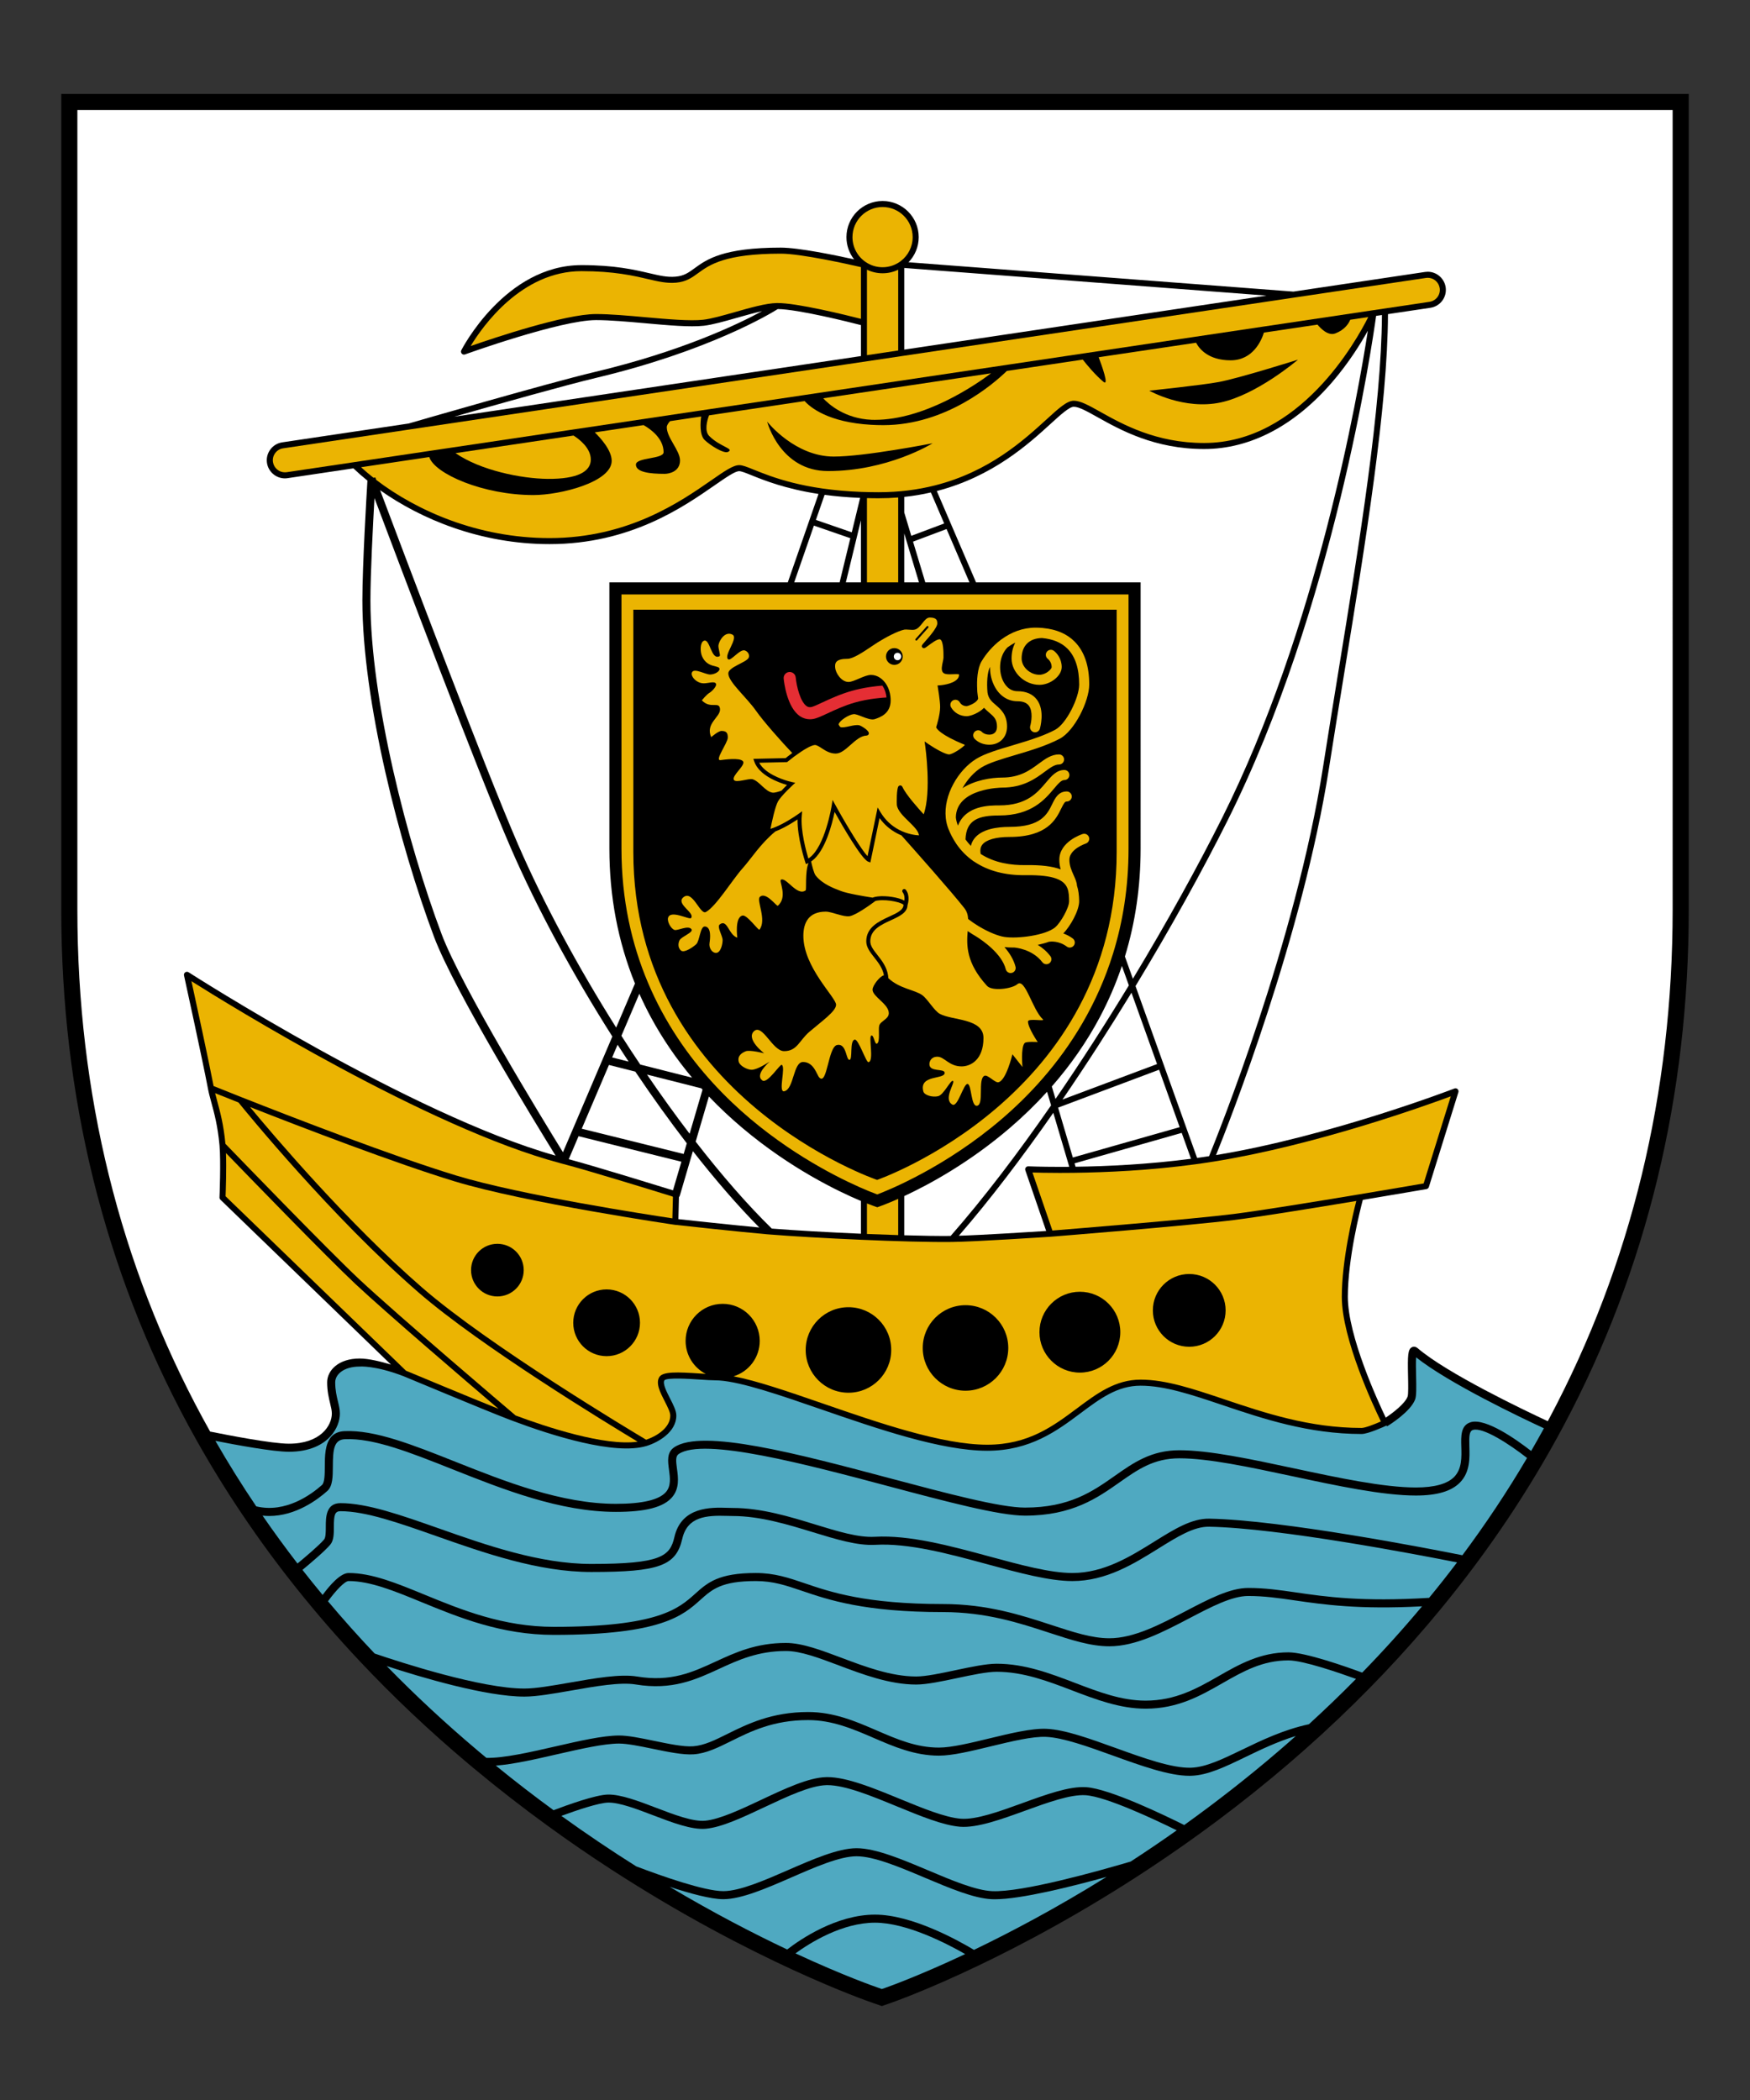
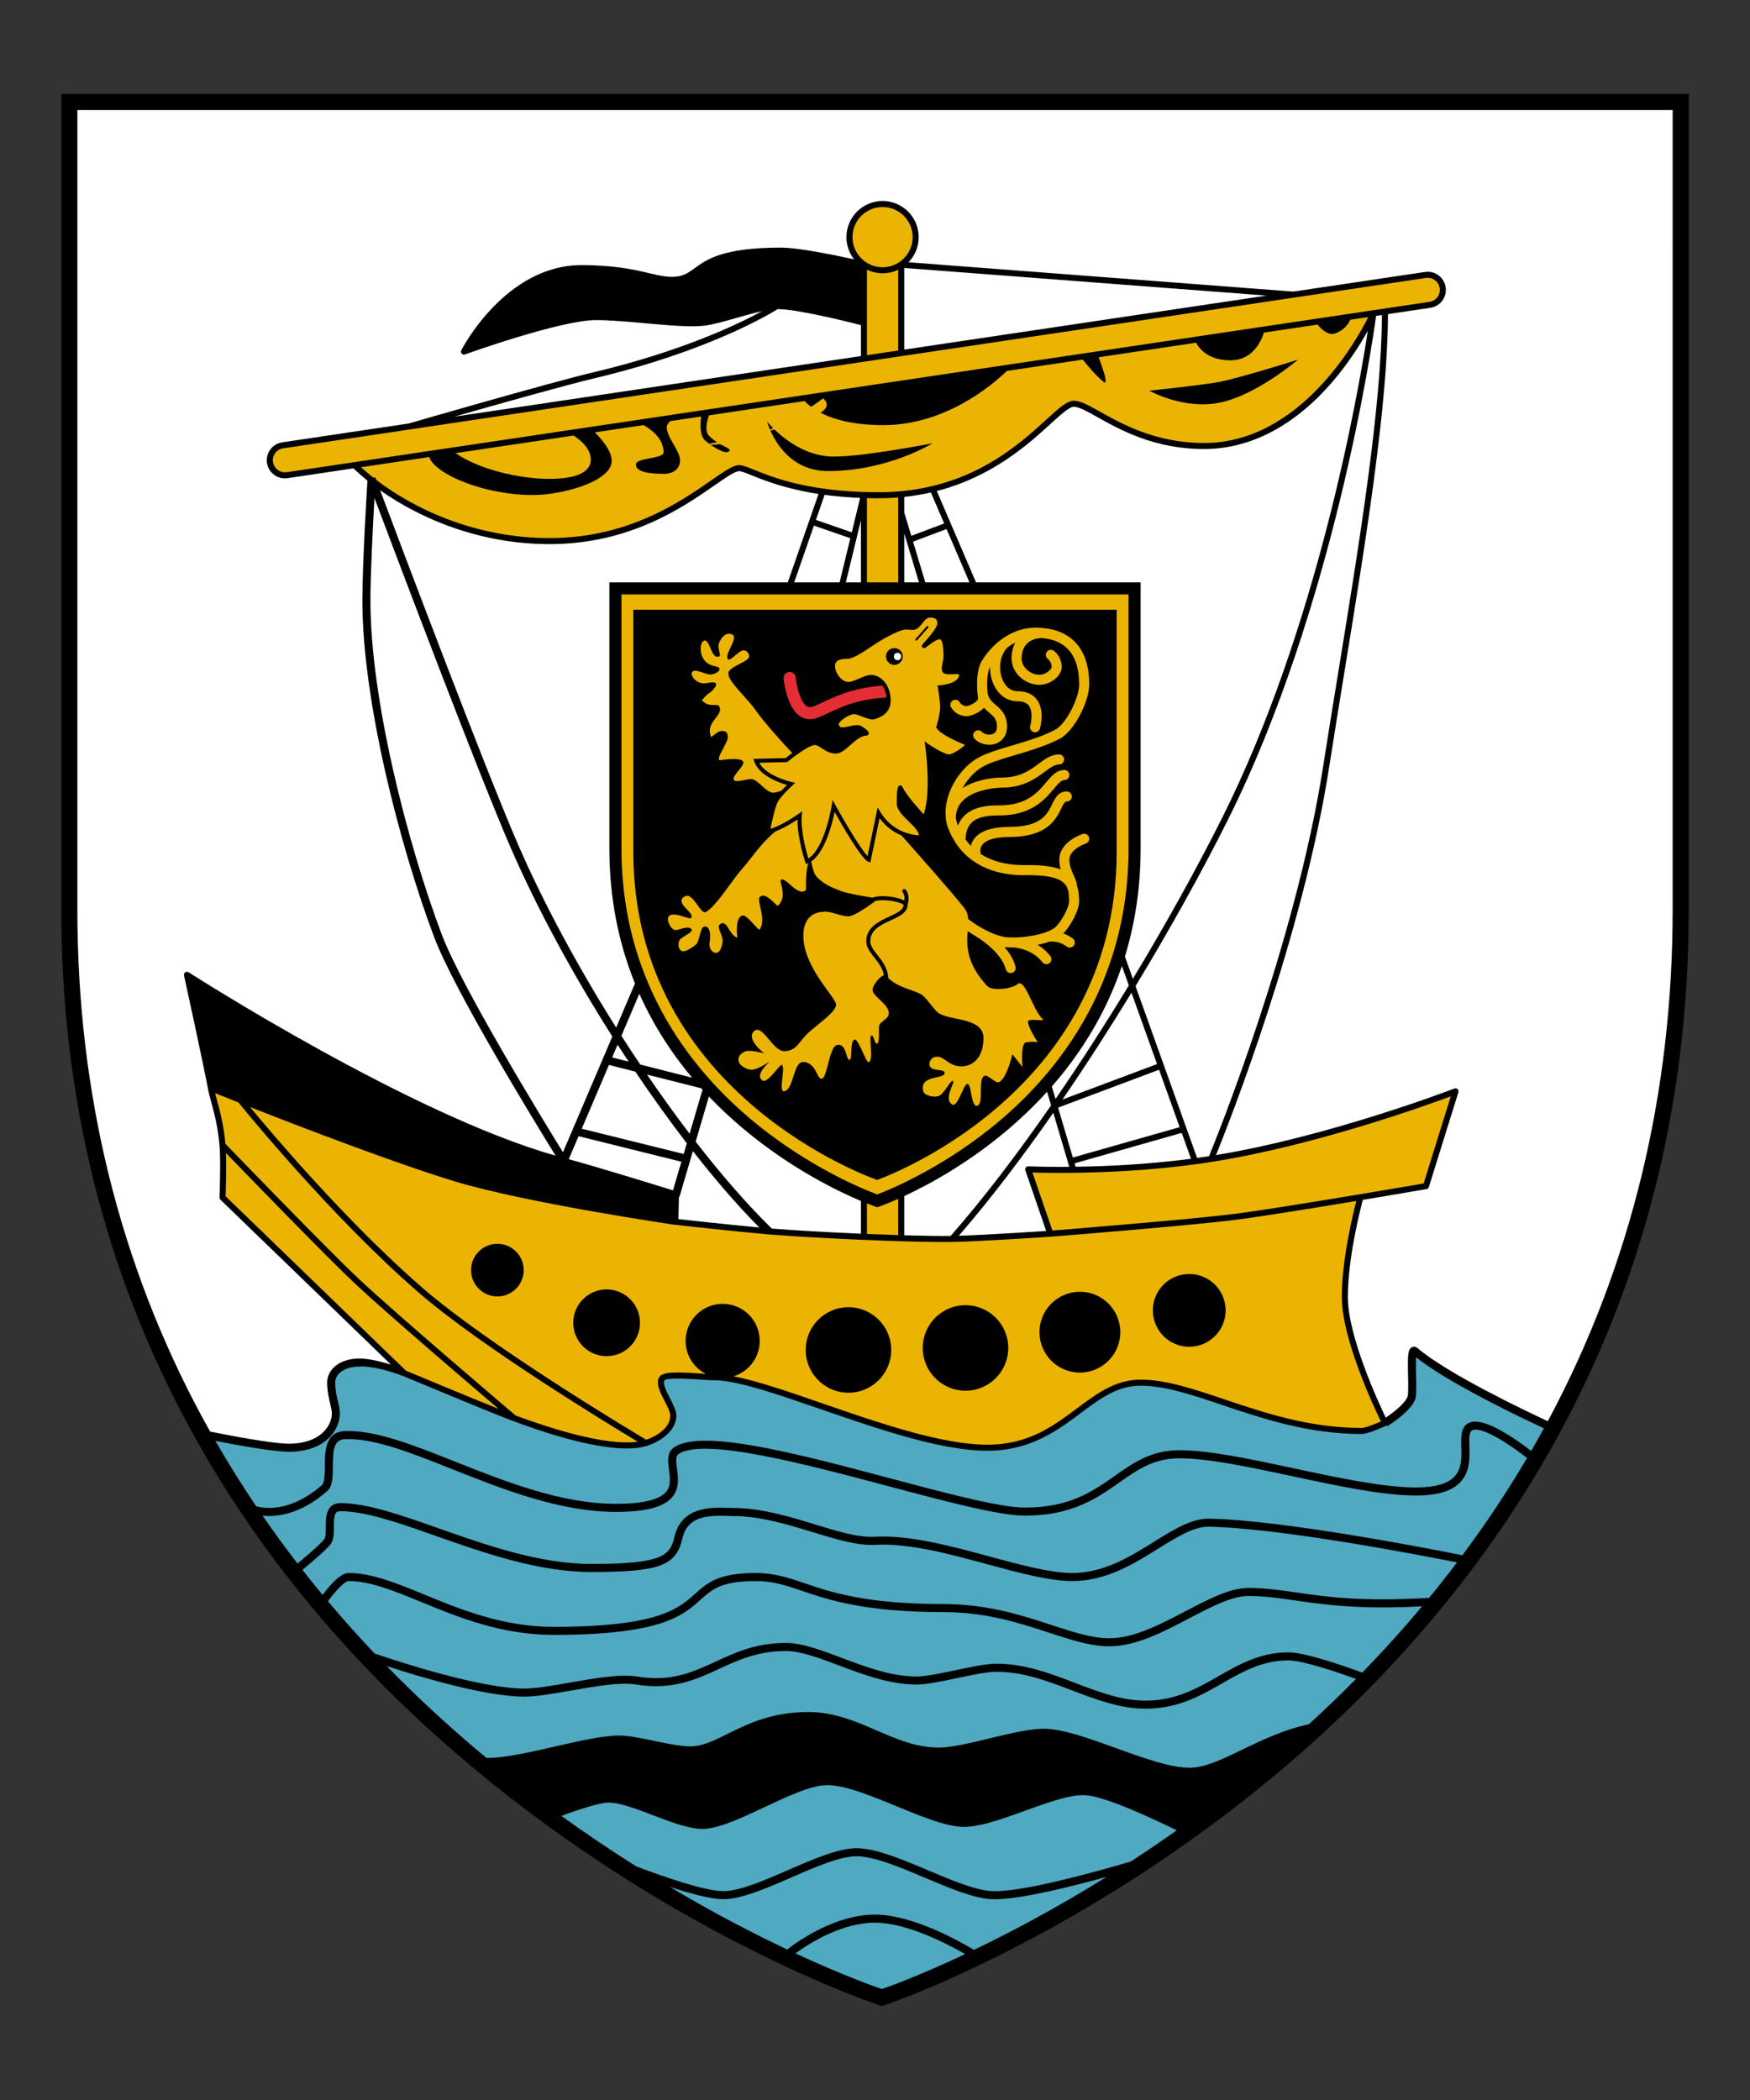
<svg xmlns="http://www.w3.org/2000/svg" version="1.1" x="0px" y="0px" width="400px" height="480px" viewBox="-14.004 -21.473 400 480" enable-background="new -14.004 -21.473 400 480" xml:space="preserve">
  <rect x="-14.004" y="-21.473" width="400" height="480" fill="#333333" stroke="none" />
  <defs>
</defs>
  <path d="M0,0v186.47c0,42.609,9.789,82.293,29.09,117.948c0.617,1.142,1.242,2.273,1.882,3.404  c3.211,5.714,6.665,11.32,10.368,16.817c7.866,11.703,16.836,22.908,26.851,33.553  c7.631,8.119,15.874,15.916,24.706,23.358c0.479,0.4,0.952,0.801,1.431,1.196  c5.575,4.646,11.137,8.952,16.602,12.926c5.032,3.671,9.991,7.057,14.803,10.18  c32.38,21.004,58.443,30.034,59.864,30.518l1.96,0.685l1.974-0.685  c0.749-0.258,8.257-2.917,19.853-8.45c10.452-4.986,24.229-12.314,39.377-22.338  c10.216-6.753,21.059-14.739,31.924-24.054c2.558-2.194,5.064-4.421,7.521-6.675  c9.886-9.071,18.947-18.625,27.154-28.612c10.874-13.22,20.249-27.208,28.051-41.864  c18.971-35.654,28.584-75.329,28.584-117.916V0H0z" />
  <path fill="#FFFFFF" d="M256.1,237.47l2.126,5.921c-9.762,1.278-19.146,1.72-26.391,1.821l-0.229-0.777  L256.1,237.47z M127.157,217.322l-1.241,2.907l3.763,0.952  C128.832,219.903,127.99,218.62,127.157,217.322z M134.803,211.099  c-0.961-1.78-1.854-3.588-2.673-5.428l-4.099,9.609c1.417,2.217,2.853,4.412,4.306,6.573l11.85,3  C140.548,220.51,137.411,215.915,134.803,211.099z M146.303,227.286l-12.42-3.143  c3.202,4.697,6.463,9.232,9.738,13.52l2.953-10.069C146.482,227.493,146.391,227.392,146.303,227.286z   M131.206,223.468l-6.021-1.522l-6.215,14.573l23.294,5.772l0.714-2.438  C139.021,234.71,135.065,229.199,131.206,223.468z M118.238,238.229l-2.24,5.258  c6.256,1.688,20.171,5.989,23.823,7.115l1.923-6.541L118.238,238.229z M144.371,241.643l-2.981,10.156  c-0.041,0.143-0.114,0.268-0.207,0.368l-0.124,5.019c2.622,0.285,12.793,1.385,18.492,1.914  C154.647,254.149,149.523,248.221,144.371,241.643z M155.696,236.353  c-2.729-2.3-5.286-4.701-7.664-7.194l-3.026,10.313c5.915,7.631,11.817,14.416,17.383,19.857  l-0.014,0.014c5.354,0.419,12.922,0.852,20.401,1.178v-7.488  C177.5,250.814,166.658,245.594,155.696,236.353z M230.082,244.154v-0.005l-3.33-11.266  c-7.125,10.217-14.444,19.85-21.597,28.102c5.63-0.17,16.743-0.883,19.969-1.09l-4.766-13.869  c-0.078-0.217-0.037-0.451,0.096-0.636c0.139-0.184,0.359-0.284,0.585-0.275  c0.027,0,2.76,0.124,7.157,0.124c0.704,0,1.439-0.005,2.203-0.009L230.082,244.154z M216.815,236.348  c-9.269,7.948-18.45,12.926-24.136,15.571v8.956c4.095,0.12,7.788,0.18,10.607,0.151  c7.595-8.661,15.396-18.934,22.959-29.845l-0.915-3.104  C222.718,230.956,219.88,233.717,216.815,236.348z M237.355,211.089  c-2.968,5.571-6.625,10.847-10.943,15.773l0.842,2.856c5.813-8.445,11.467-17.245,16.767-25.957  l-1.592-4.444C241.062,203.37,239.37,207.299,237.355,211.089z M228.841,229.853l21.624-8.109  l-5.847-16.312C239.613,213.628,234.296,221.89,228.841,229.853z M227.843,231.701l3.371,11.404  l24.422-6.938l-4.706-13.128L227.843,231.701z M266.551,166.134  c-5.657,11.302-12.907,24.426-21.008,37.784l6.444,17.985v0.005l5.171,14.426  c0.019,0.037,0.032,0.073,0.041,0.11c0,0.005,0,0.005,0,0.009l2.42,6.748  c0.911-0.128,1.821-0.262,2.732-0.404c1.651-4.029,19.789-48.856,26.054-88.945  c1.137-7.282,2.36-14.775,3.538-22.025c4.825-29.605,9.803-60.214,9.927-81.296l-1.334,0.198  C299.681,56.971,290.849,117.622,266.551,166.134z M192.68,111.637h3.367l-3.367-11.183V111.637z   M181.999,100.644l-2.668,10.994h3.445V97.446L181.999,100.644z M172.035,98.665l-4.508,12.972h10.382  l2.452-10.092L172.035,98.665z M174.478,91.632l-1.991,5.732l8.201,2.833l1.909-7.866  C179.606,92.207,176.911,91.959,174.478,91.632z M198.766,91.089c-1.928,0.446-3.951,0.791-6.086,1.017  v3.556l1.61,5.345l7.521-2.825L198.766,91.089z M194.69,102.332l2.806,9.306h10.088l-5.23-12.186  L194.69,102.332z M261.22,81.162c-11.344,0-19.182-4.379-24.366-7.282  c-2.378-1.329-4.255-2.378-5.419-2.378c-1.021,0-3.026,1.827-5.345,3.942  c-4.959,4.522-13.179,12.015-25.968,15.318l8.966,20.875h37.619V172.5c0,8.616-1.201,16.864-3.588,24.66  l1.821,5.083c7.848-12.991,14.867-25.728,20.378-36.727c21.703-43.332,31.018-96.416,33.327-111.384  c-1.651,2.962-4.352,7.305-8.046,11.615C281.947,75.831,271.786,81.162,261.22,81.162z M192.68,39.776  v18.663l82.81-12.347L192.68,39.776z M163.769,49.174c-1.706,1.072-15.879,9.632-41.652,15.755  c-6.758,1.605-22.08,5.925-32.315,8.846l92.976-13.86v-7.08  C180.159,52.159,168.313,49.188,163.769,49.174z M102.713,172.265  c-7.493-17.254-25.728-65.55-31.123-79.893c-0.346,6.118-0.925,17.241-0.925,23.405  c0,22.655,8.437,55.416,16.271,76.268c4.513,12.006,23.317,42.702,27.737,49.854l2.54-5.947  l6.582-15.433c0.01-0.019,0.019-0.042,0.027-0.061l2.14-5.014  C116.96,201.277,108.767,186.212,102.713,172.265z M157.816,87.174  c-1.315-0.534-2.355-0.952-2.856-0.952c-0.957,0-2.99,1.412-5.566,3.197  c-7.258,5.042-19.411,13.478-37.788,13.478c-15.792,0-29.408-5.717-38.728-12.323  c4.771,12.687,23.832,63.25,31.519,80.956c5.875,13.524,13.759,28.097,22.439,41.869l4.296-10.074  c-3.882-9.568-5.847-19.899-5.847-30.82v-60.867h40.779l7.024-20.208  C165.448,90.256,160.623,88.306,157.816,87.174z M154.33,51.198c-2.829,0.805-5.502,1.564-7.457,1.785  c-3.118,0.35-8.137-0.096-13.445-0.575c-3.951-0.35-8.036-0.717-11.201-0.717  c-8.142,0-29.721,7.769-29.937,7.847c-0.079,0.027-0.157,0.042-0.235,0.042  c-0.192,0-0.382-0.078-0.515-0.23c-0.188-0.212-0.23-0.516-0.102-0.769  c0.097-0.193,9.978-19.458,27.485-19.458c7.558,0,12.116,1.062,15.446,1.84  c2.411,0.565,4.149,0.971,6.04,0.8c1.941-0.17,2.953-0.911,4.352-1.927  c2.732-1.992,6.473-4.71,19.706-4.71c4.113,0,12.586,1.762,16.754,2.686  c-1.1-1.403-1.753-3.165-1.753-5.083c0-4.554,3.703-8.261,8.262-8.261  c4.554,0,8.257,3.708,8.257,8.261c0,2.231-0.888,4.255-2.328,5.741l87.967,6.707l30.102-4.49  c0.203-0.027,0.41-0.046,0.616-0.046c2.029,0,3.786,1.518,4.09,3.533  c0.161,1.095-0.11,2.185-0.768,3.073c-0.658,0.888-1.624,1.467-2.719,1.633L303.25,50.324  c-0.088,21.201-5.097,51.966-9.945,81.724c-1.178,7.245-2.396,14.738-3.532,22.016  c-6.013,38.456-22.895,81.226-25.829,88.481c26.146-4.314,54.206-15.106,54.491-15.217  c0.244-0.097,0.524-0.041,0.718,0.138c0.193,0.185,0.267,0.46,0.188,0.713l-6.748,21.666  c-0.078,0.244-0.285,0.428-0.543,0.475c-0.143,0.022-6.522,1.122-14.555,2.465  c-0.603,2.286-3.422,13.373-3.422,22.154c0,8.974,6.849,23.832,8.666,27.618  c1.614-1.076,4.402-3.197,4.996-4.821c0.193-0.52,0.138-2.911,0.101-4.659  c-0.11-4.891-0.032-6.178,0.906-6.624c0.414-0.193,0.884-0.115,1.261,0.207  c6.734,5.786,24.334,14.182,29.767,16.711c0.133-0.238,0.262-0.482,0.391-0.722  c18.681-35.116,28.152-74.207,28.152-116.187V3.68H3.68v182.79c0,41.989,9.638,81.084,28.649,116.196  c0.557,1.03,1.122,2.056,1.697,3.077c3.946,0.796,14.112,2.774,18.009,2.774  c7.199,0,9.812-4.127,9.812-6.9c0-0.676-0.18-1.439-0.396-2.318  c-0.299-1.256-0.676-2.815-0.676-4.812c0-2.705,2.553-5.442,7.438-5.442  c2.062,0,4.923,0.718,7.145,1.385l-38.98-37.688c-0.143-0.138-0.221-0.331-0.212-0.524  c0.005-0.083,0.331-8.175,0.005-11.882c-0.005-0.022-0.005-0.041-0.005-0.064  c-0.396-4.356-1.205-7.337-1.858-9.729c-0.309-1.123-0.575-2.103-0.759-3.068  c-0.005-0.032-0.014-0.069-0.019-0.106c-1.261-6.665-5.433-25.69-5.474-25.884  c-0.061-0.271,0.05-0.557,0.28-0.713c0.229-0.161,0.533-0.166,0.769-0.014  c0.515,0.331,50.798,32.586,83.881,41.915c-4.692-7.581-23.18-37.761-27.771-49.984  c-7.894-20.999-16.39-54.027-16.39-76.912c0-8.05,0.976-24.449,1.154-27.393  c-1.159-0.934-2.23-1.873-3.206-2.806l-15.047,2.245c-0.202,0.032-0.409,0.046-0.616,0.046  c-2.033,0-3.79-1.518-4.089-3.528c-0.166-1.095,0.11-2.185,0.768-3.073  c0.658-0.893,1.624-1.468,2.714-1.633l28.925-4.31c0.005-0.005,0.005-0.005,0.01-0.005  c1.37-0.395,31.951-9.264,42.356-11.734c20.001-4.747,32.927-10.962,38.396-13.938  C158.378,50.043,156.336,50.627,154.33,51.198z M190.292,128.583c0,0.469,0.382,0.851,0.852,0.851  c0.465,0,0.847-0.382,0.847-0.851c0-0.464-0.382-0.846-0.847-0.846  C190.674,127.737,190.292,128.119,190.292,128.583z" />
  <path fill="#4FA9C1" d="M185.996,417.997c7.167,0,16.339,4.724,20.612,7.176  c-10.704,5.042-17.581,7.475-18.284,7.724l-0.764,0.263l-0.764-0.268  c-0.728-0.248-7.866-2.719-18.979-7.88C171.198,422.561,178.489,417.997,185.996,417.997z" />
  <path fill="#4FA9C1" d="M213.398,412.643c5.92,0,17.369-2.852,25.534-5.119  c-11.519,7.166-21.951,12.668-30.313,16.688c-3.74-2.245-14.232-8.055-22.623-8.055  c-8.786,0-16.997,5.598-20.074,7.967c-7.544-3.569-16.726-8.298-26.859-14.319  c4.646,1.522,9.439,2.824,12.255,2.824c0.031,0,0.06,0,0.087,0c4.158-0.037,9.913-2.549,15.475-4.973  c5.437-2.373,11.067-4.83,14.881-4.839c0.009,0,0.019,0,0.027,0c3.993,0,9.899,2.493,15.612,4.908  c5.755,2.429,11.188,4.719,15.29,4.903C212.915,412.638,213.149,412.643,213.398,412.643z" />
  <path fill="#4FA9C1" d="M234.135,388.86c4.697,0.309,15.967,5.631,20.829,8.027  c-3.574,2.53-7.093,4.908-10.534,7.14c-7.281,2.152-24.775,7.074-31.662,6.762  c-3.767-0.166-9.301-2.503-14.65-4.761c-5.884-2.484-11.965-5.051-16.33-5.051  c-0.014,0-0.022,0-0.036,0c-4.191,0.014-9.996,2.544-15.608,4.99  c-5.396,2.355-10.971,4.784-14.757,4.821c-0.022,0-0.051,0-0.073,0c-4.319,0-14.113-3.464-19.886-5.658  c-5.524-3.478-11.261-7.318-17.117-11.541c3.492-1.293,8.589-3.009,10.728-3.041  c2.585-0.022,6.463,1.454,10.23,2.894c4.36,1.665,8.869,3.386,12.075,3.082  c3.647-0.341,8.395-2.576,13.423-4.945c5.147-2.424,10.479-4.932,14.112-5.014  c0.073-0.005,0.147-0.005,0.226-0.005c4.085,0,10.088,2.466,15.893,4.854  c5.442,2.235,10.58,4.347,14.453,4.655c3.91,0.304,9.472-1.712,14.849-3.666  C225.396,390.554,230.667,388.636,234.135,388.86z" />
-   <path fill="#4FA9C1" d="M282.191,375.318c-1.288,1.154-2.59,2.291-3.905,3.418  c-7.277,6.242-14.545,11.877-21.615,16.941c-4.311-2.157-17.016-8.298-22.416-8.652  c-3.851-0.248-9.066,1.646-14.587,3.647c-5.193,1.891-10.557,3.842-14.071,3.561  c-3.588-0.285-8.832-2.438-13.901-4.521c-5.971-2.457-12.144-4.991-16.601-4.991  c-0.088,0-0.175,0-0.263,0.005c-4.021,0.092-9.526,2.682-14.854,5.193  c-4.66,2.194-9.48,4.462-12.811,4.774c-2.774,0.263-7.08-1.38-11.242-2.972  c-4.108-1.568-7.99-3.031-10.916-3.013c-2.875,0.041-9.495,2.442-12.48,3.583  c-4.355-3.183-8.771-6.582-13.206-10.198c3.992-0.294,9.053-1.453,13.988-2.585  c5.492-1.251,10.672-2.438,14.168-2.452c1.909,0,4.825,0.599,7.65,1.183  c3.445,0.713,7.01,1.449,9.435,1.274c2.884-0.212,5.506-1.514,8.547-3.022  c4.535-2.249,9.673-4.803,17.604-4.803c5.548,0,10.318,2.066,14.932,4.058  c4.627,2.001,9.416,4.071,14.969,4.071c3.091,0,7.378-1.04,11.909-2.14  c4.659-1.126,9.467-2.29,12.585-2.152c3.901,0.17,9.679,2.259,15.263,4.273  c6.298,2.277,12.807,4.627,17.48,4.627c0.147,0,0.299-0.004,0.446-0.009  c3.781-0.129,7.756-2.052,12.36-4.277C274.132,378.46,277.94,376.62,282.191,375.318z" />
  <path fill="#4FA9C1" d="M280.503,358.045c3.326,0,11.463,2.797,15.438,4.237  c-3.468,3.519-7.057,6.969-10.764,10.354c-5.847,1.27-10.852,3.689-15.318,5.847  c-4.416,2.134-8.229,3.979-11.619,4.094c-4.338,0.147-10.902-2.218-17.241-4.508  c-5.979-2.158-11.624-4.2-15.81-4.384c-3.368-0.147-8.312,1.049-13.097,2.208  c-4.232,1.025-8.602,2.084-11.477,2.084c-5.176,0-9.578-1.904-14.242-3.919  c-4.783-2.07-9.729-4.21-15.658-4.21c-8.362,0-13.938,2.77-18.423,4.991  c-2.865,1.426-5.341,2.654-7.866,2.838c-2.166,0.161-5.603-0.552-8.924-1.241  c-3.055-0.631-5.93-1.229-8.031-1.22c-3.698,0.015-8.975,1.224-14.568,2.503  c-5.81,1.329-11.79,2.695-15.732,2.608c-0.635-0.525-1.265-1.054-1.899-1.587  c-7.383-6.225-14.348-12.696-20.889-19.398c7.949,2.599,22.688,6.982,31.474,6.982  c2.782,0,6.619-0.672,10.681-1.385c5.524-0.971,11.242-1.973,14.775-1.389  c8.335,1.375,13.754-1.127,18.998-3.547c4.379-2.02,8.905-4.107,15.336-4.107  c3.34,0,7.567,1.591,12.038,3.275c5.456,2.061,11.643,4.393,17.72,4.393  c2.424,0,5.966-0.75,9.389-1.477c3.335-0.709,6.775-1.439,9.011-1.439  c6.1,0,11.768,2.166,17.241,4.259c5.377,2.052,10.934,4.177,16.799,4.177  c7.379,0,12.563-2.967,17.577-5.832C270.107,360.575,274.527,358.045,280.503,358.045z" />
  <path fill="#4FA9C1" d="M281.979,344.337c6.546,0.948,14.572,2.116,29.059,1.348  c-4.324,5.176-8.883,10.227-13.681,15.153c-3.671-1.353-12.958-4.633-16.854-4.633  c-6.463,0-11.307,2.77-15.994,5.451c-4.807,2.746-9.774,5.589-16.666,5.589  c-5.528,0-10.681-1.974-16.141-4.058c-5.636-2.152-11.459-4.379-17.899-4.379  c-2.429,0-5.966,0.75-9.393,1.477c-3.331,0.709-6.776,1.44-9.007,1.44  c-5.741,0-11.758-2.272-17.07-4.273c-4.633-1.744-9.012-3.396-12.688-3.396  c-6.835,0-11.55,2.177-16.108,4.278c-5.222,2.41-10.148,4.688-17.927,3.399  c-3.841-0.63-9.715,0.396-15.392,1.394c-3.983,0.695-7.741,1.357-10.363,1.357  c-9.84,0-28.079-5.911-34.22-8.004c-3.703-3.905-7.264-7.885-10.672-11.942  c1.753-2.424,3.832-4.627,4.72-4.627c4.936,0,10.363,2.23,16.651,4.812  c8.557,3.51,18.258,7.493,30.269,7.493c24.555,0,29.509-4.443,33.492-8.013  c2.673-2.396,4.789-4.292,12.659-4.292c3.975,0,6.891,0.994,10.585,2.249  c6.003,2.043,14.232,4.844,32.195,4.844c9.871,0,17.512,2.503,24.26,4.716  c5.083,1.665,9.477,3.104,13.769,3.104c6.062,0,12.291-3.266,18.316-6.422  c4.991-2.612,9.702-5.078,13.423-5.078C275.001,343.325,278.235,343.795,281.979,344.337z" />
  <path fill="#4FA9C1" d="M319.037,335.648c-2.069,2.731-4.195,5.432-6.394,8.1  c-15.392,0.948-23.686-0.253-30.397-1.232c-3.817-0.552-7.111-1.03-10.943-1.03  c-4.172,0-9.08,2.566-14.278,5.29c-5.823,3.054-11.85,6.21-17.461,6.21  c-3.998,0-8.262-1.398-13.197-3.018c-6.873-2.25-14.67-4.803-24.831-4.803  c-17.659,0-25.719-2.741-31.603-4.747c-3.702-1.26-6.899-2.346-11.178-2.346  c-8.574,0-11.04,2.208-13.887,4.761c-3.749,3.362-8.414,7.544-32.265,7.544  c-11.652,0-21.17-3.91-29.569-7.355c-6.467-2.654-12.052-4.949-17.351-4.949  c-1.905,0-4.375,2.875-5.943,5.009c-1.568-1.89-3.105-3.799-4.614-5.722  c1.891-1.564,5.139-4.311,6.353-5.76c0.823-0.979,0.823-2.479,0.828-4.062  c0-2.736,0.212-3.593,1.522-3.593c0.005,0,0.005,0,0.005,0c5.777,0.009,13.258,2.646,21.919,5.695  c10.921,3.846,23.299,8.201,35.397,8.201c15.492,0,19.38-1.417,20.792-7.581  c1.168-5.101,5.511-5.391,10.239-5.243c0.465,0.014,0.897,0.027,1.283,0.027  c6.279,0,12.696,1.969,18.354,3.703c5.216,1.601,10.147,3.109,14.228,2.884  c7.654-0.437,16.831,2.052,25.714,4.462c7.227,1.96,14.058,3.81,19.329,3.818  c0.009,0,0.022,0,0.032,0c7.719,0,14.058-3.947,19.646-7.429c4.356-2.71,8.11-5.051,11.583-4.991  C278.354,327.782,310.049,333.863,319.037,335.648z" />
  <path fill="#4FA9C1" d="M322.671,305.371c2.255-0.694,8.285,3.21,12.365,6.407  c-4.48,7.613-9.412,15.033-14.78,22.236c-7.645-1.531-41.156-8.055-57.867-8.362  c-4.021-0.064-7.99,2.4-12.591,5.271c-5.382,3.349-11.481,7.148-18.676,7.148  c-0.01,0-0.019,0-0.032,0c-5.027-0.009-11.739-1.826-18.851-3.754  c-9.021-2.447-18.345-4.973-26.294-4.526c-3.749,0.221-8.532-1.251-13.588-2.801  c-5.782-1.776-12.337-3.786-18.893-3.786c-0.368,0-0.782-0.014-1.228-0.027  c-3.667-0.115-10.483-0.322-12.089,6.674c-1.003,4.37-3,6.15-18.998,6.15  c-11.785,0-24.003-4.301-34.785-8.101c-8.823-3.105-16.44-5.787-22.526-5.796c-0.005,0-0.005,0-0.01,0  c-3.357,0-3.362,3.271-3.362,5.433c0,1.127-0.005,2.41-0.396,2.88  c-1.108,1.315-4.223,3.951-6.077,5.483c-2.773-3.598-5.437-7.245-7.985-10.943  c0.52,0.055,1.035,0.082,1.537,0.082c6.081,0,11.081-3.763,13.266-5.718  c1.242-1.108,1.251-3.293,1.266-5.607c0.014-3.804,0.211-6.122,2.765-6.232  c6.541-0.285,14.918,3.04,24.623,6.896c11.478,4.559,24.486,9.724,37.32,9.724  c6.757,0,10.823-1.053,12.797-3.307c1.767-2.024,1.426-4.545,1.15-6.569  c-0.234-1.748-0.346-2.843,0.377-3.339c5.663-3.91,29.229,2.359,48.162,7.396  c12.912,3.436,25.106,6.679,31.009,6.679c10.787,0,16.522-4.034,21.583-7.59  c4.214-2.963,7.853-5.52,13.722-5.52c6.614,0,15.98,2,25.894,4.116  c10.11,2.162,20.566,4.394,28.156,4.394c4.835,0,8.138-0.979,10.093-2.999  c2.305-2.374,2.203-5.612,2.12-8.211C321.774,306.778,321.829,305.633,322.671,305.371z" />
  <path fill="#4FA9C1" d="M61.723,306.93c-1.463,1.633-1.477,4.495-1.485,6.776  c-0.01,1.725-0.019,3.68-0.649,4.245c-2.354,2.103-8.271,6.514-15.023,4.886  c-3.312-4.903-6.422-9.895-9.338-14.973c4.66,0.92,13.16,2.493,16.809,2.493  c4.688,0,7.737-1.569,9.531-3.569L61.723,306.93z" />
  <path fill="#4FA9C1" d="M78.168,293.062c0.817,0.312,18.05,7.562,23.915,9.812  c0.377,0.147,0.772,0.294,1.178,0.446c0.005,0.004,0.014,0.004,0.019,0.009  c8.744,3.28,23.197,7.894,30.484,5.709c0.036-0.009,0.068-0.019,0.101-0.032  c2.521-0.782,6.721-3.101,6.721-6.928c0-1.095-0.699-2.456-1.436-3.901  c-0.777-1.522-1.747-3.417-1.287-4.153c0.63-0.667,5.694-0.331,8.132-0.166  c1.376,0.093,2.562,0.171,3.409,0.171c0.317,0,0.653,0.014,1.003,0.036  c5.244,0.368,14.002,3.391,23.239,6.583c12.861,4.443,27.434,9.48,38.01,9.48  c9.834,0,15.952-4.567,21.349-8.598c4.512-3.366,8.408-6.274,13.703-6.274  c5.538,0,11.675,2.062,18.776,4.453c9.178,3.087,19.583,6.587,31.731,6.587  c1.522,0,5.226-1.711,5.644-1.904c0.023-0.009,0.042-0.022,0.065-0.041l0.119,0.198  c0.552-0.337,5.396-3.368,6.422-6.178c0.294-0.811,0.271-2.554,0.211-5.337  c-0.032-1.329-0.073-3.146,0-4.259c7.452,5.91,23.814,13.712,29.22,16.219  c-0.952,1.739-1.923,3.469-2.921,5.189c-3.252-2.53-10.405-7.637-13.846-6.569  c-2.273,0.709-2.195,3.192-2.121,5.594c0.073,2.374,0.156,5.061-1.605,6.877  c-1.563,1.619-4.517,2.438-8.768,2.438c-7.396,0-17.756-2.213-27.771-4.352  c-10.014-2.14-19.467-4.159-26.279-4.159c-6.454,0-10.497,2.843-14.78,5.856  c-5.073,3.565-10.322,7.254-20.524,7.254c-5.663,0-17.743-3.216-30.535-6.614  c-21.298-5.668-43.318-11.528-49.685-7.14c-1.684,1.164-1.412,3.17-1.15,5.106  c0.249,1.825,0.502,3.712-0.713,5.105c-1.555,1.78-5.396,2.682-11.412,2.682  c-12.484,0-25.318-5.097-36.639-9.596c-9.904-3.933-18.451-7.327-25.388-7.023  c-1.403,0.06-2.369,0.547-3.036,1.287l-0.156-0.142c1.485-1.647,2.12-3.584,2.12-5.171  c0-0.897-0.216-1.794-0.446-2.751c-0.294-1.219-0.625-2.599-0.625-4.379  c0-1.789,1.923-3.602,5.598-3.602C68.213,290.886,71.625,290.562,78.168,293.062z" />
  <path fill="#EBB402" d="M191.3,95.965v15.672h-7.144V92.377c0.865,0.028,1.748,0.037,2.658,0.037  c1.541,0,3.036-0.06,4.485-0.179V95.965z" />
  <path fill="#EBB402" d="M191.3,252.549v8.289c-2.305-0.073-4.711-0.161-7.144-0.258v-6.982  c1.118,0.441,1.789,0.677,1.909,0.718l0.445,0.156l0.451-0.156  C187.155,254.246,188.747,253.685,191.3,252.549z" />
-   <path fill="#EBB402" d="M174.156,69.57l38.377-5.722c-3.583,2.682-15.198,10.645-26.583,10.645  c-0.258,0-0.511-0.004-0.759-0.014C179.129,74.221,175.453,70.955,174.156,69.57z" />
+   <path fill="#EBB402" d="M174.156,69.57c-3.583,2.682-15.198,10.645-26.583,10.645  c-0.258,0-0.511-0.004-0.759-0.014C179.129,74.221,175.453,70.955,174.156,69.57z" />
  <path fill="#EBB402" d="M187.73,25.847c3.79,0,6.877,3.086,6.877,6.881c0,2.222-1.059,4.2-2.691,5.456  c-1.159,0.892-2.612,1.426-4.186,1.426c-1.431,0-2.76-0.437-3.864-1.191  c-1.821-1.237-3.018-3.326-3.018-5.69C180.849,28.934,183.936,25.847,187.73,25.847z" />
  <path fill="#EBB402" d="M191.3,40.176v18.464l-7.144,1.067v-7.411v-12.125  c1.081,0.524,2.295,0.818,3.574,0.818C189.009,40.99,190.219,40.701,191.3,40.176z" />
-   <path fill="#EBB402" d="M182.776,39.583v11.822c-3.275-0.837-14.757-3.685-19.214-3.611  c-0.005,0-0.005,0-0.01,0c-2.479,0.046-6.1,1.077-9.6,2.075c-2.774,0.791-5.392,1.536-7.236,1.743  c-2.98,0.332-8.16-0.129-13.17-0.575c-3.979-0.358-8.096-0.727-11.32-0.727  c-7.084,0-23.276,5.437-28.658,7.314c2.728-4.508,11.597-17.121,25.355-17.121  c7.396,0,11.868,1.044,15.134,1.808c2.438,0.566,4.365,1.017,6.473,0.828  c2.322-0.207,3.583-1.127,5.046-2.19c2.576-1.876,6.108-4.443,18.892-4.443  C169.165,36.505,180.219,38.994,182.776,39.583z" />
  <path fill="#EBB402" d="M312.744,47.513l-10.317,1.541l-2.608,0.386l-24.831,3.703l-15.979,2.383  l-22.241,3.317l-19.928,2.972l-47.513,7.083l-21.055,3.137l-32.236,4.807l-26.813,3.997l-22.314,3.326  c-0.015,0-0.028,0.004-0.042,0.009l-15.346,2.287c-0.133,0.019-0.271,0.027-0.409,0.027  c-1.353,0-2.525-1.012-2.724-2.35c-0.109-0.732,0.069-1.458,0.512-2.052  c0.437-0.593,1.08-0.979,1.812-1.085l28.971-4.32l113.087-16.863l88.84-13.243l30.323-4.522  c0.138-0.019,0.275-0.032,0.413-0.032c1.353,0,2.521,1.012,2.724,2.355  c0.11,0.731-0.073,1.458-0.511,2.052C314.115,47.017,313.471,47.403,312.744,47.513z" />
  <path fill="#EBB402" d="M117.088,78.08c1.427,0.911,3.947,2.898,3.947,5.497  c0,2.709-2.99,4.476-9.89,4.407c-5.958-0.055-15.313-1.922-21.027-5.883L117.088,78.08z" />
  <path fill="#EBB402" d="M282.679,60.733c-0.4,0.125-13.275,4.191-18.046,5.102  c-3.763,0.717-15.948,1.987-15.948,1.987s7.954,4.508,16.367,2.682  C273.217,68.738,282.339,61.028,282.679,60.733z M161.345,74.902c0.088,0.34,3.101,11.297,13.915,11.297  c13.524,0,23.603-6.159,23.911-6.353c-0.475,0.092-15.571,3.041-22.591,3.041  C167.785,82.887,161.584,75.201,161.345,74.902z M294.625,51.612l4.117-0.617  c-2.751,5.493-15.709,28.787-37.522,28.787c-10.984,0-18.63-4.273-23.689-7.102  c-2.654-1.486-4.573-2.558-6.096-2.558c-1.555,0-3.432,1.711-6.274,4.306  c-5.202,4.743-13.087,11.932-25.493,15.056c-3.831,0.971-8.101,1.55-12.853,1.55  c-1.394,0-2.723-0.027-4.002-0.074c-13.183-0.506-20.424-3.427-24.48-5.064  c-1.624-0.658-2.604-1.053-3.372-1.053c-1.389,0-3.362,1.371-6.353,3.445  c-7.125,4.945-19.058,13.229-37.002,13.229c-16.45,0-30.489-6.33-39.606-13.294  c-0.129-0.336-0.197-0.529-0.212-0.562l-0.428,0.065c-1.012-0.8-1.959-1.601-2.838-2.406  l15.59-2.327c1.219,3.818,12.313,8.689,23.813,8.689c6.096,0,17.885-2.939,17.885-7.82  c0-2.456-2.617-5.294-3.863-6.509l11.154-1.661c1.629,0.929,4.572,3.041,4.572,6.196  c0,1.614-6.324,1.15-6.324,2.838c0,1.744,3.233,2.107,6.555,2.107c1.086,0,3.523-0.534,3.523-3.063  c0-2.291-3.026-5.188-3.026-7.604c0-0.428,0.363-0.948,0.745-1.375l7.116-1.063  c-0.18,1.33-0.396,4.172,0.764,5.336c1.178,1.177,4.379,3.21,5.354,2.76  c1.609-0.75-1.744-1.109-4.26-3.625c-1.169-1.168-0.506-3.533-0.056-4.739l21.854-3.261  c1.284,1.431,5.373,4.867,15.203,5.423c0.884,0.051,1.812,0.078,2.787,0.078  c14.398,0,25.268-9.513,28.227-12.388l17.355-2.589c0.878,1.118,2.829,3.496,4.701,5.055  c1.412,1.178-0.377-3.768-1.072-5.598l22.269-3.316c0.672,1.288,2.705,4.02,7.89,4.02  c5.124,0,7.052-4.531,7.612-6.334l12.245-1.826c0.797,0.957,2.466,2.626,4.071,2.015  C293.364,53.916,294.267,52.481,294.625,51.612z" />
  <path fill="#EBB402" d="M78.37,291.424l-40.815-39.464c0.05-1.297,0.221-6.283,0.092-9.876  c5,5.171,23.115,23.86,29.555,29.896c7.181,6.721,25.425,22.333,32.748,28.575  c-7.006-2.802-19.776-8.146-21.156-8.722L78.37,291.424z" />
  <path fill="#EBB402" d="M131.748,308.057c-7.553,1.077-21.045-3.427-27.898-5.988  c0-0.005-0.005-0.005-0.005-0.005c-1.845-1.569-26.979-22.931-35.696-31.092  c-7.111-6.656-28.533-28.832-30.631-31.009c-0.405-4.374-1.224-7.369-1.882-9.783  c-0.17-0.635-0.331-1.225-0.469-1.785c1.117,0.45,2.958,1.187,5.336,2.125l0.005,0.005  c1.688,2.093,21.39,26.271,41.128,43.4C95.836,286.248,124.825,303.895,131.748,308.057z" />
-   <path fill="#EBB402" d="M139.808,252.135l-0.124,4.871c-5.143-0.772-34.652-5.294-49.423-9.793  c-14.453-4.397-37.646-13.391-49.036-17.89c-3.271-1.292-5.57-2.217-6.407-2.558  c-1.104-5.759-4.044-19.287-5.061-23.961c8.538,5.382,54.092,33.566,84.281,41.584  c0.203,0.06,0.41,0.115,0.612,0.166c5.769,1.49,21.836,6.458,25.079,7.47  C139.748,252.066,139.775,252.103,139.808,252.135z" />
  <path fill="#EBB402" d="M292.693,274.938c0,9.623,7.286,25.106,8.938,28.492  c-1.504,0.667-3.62,1.485-4.416,1.485c-11.923,0-22.214-3.464-31.294-6.518  c-7.217-2.43-13.445-4.522-19.214-4.522c-5.755,0-10.015,3.179-14.527,6.551  c-5.479,4.089-11.146,8.321-20.524,8.321c-10.342,0-24.804-4.996-37.56-9.407  c-7.985-2.755-15.139-5.226-20.433-6.224c3.464-1.058,5.984-4.282,5.984-8.096  c0-4.679-3.79-8.474-8.469-8.474c-4.678,0-8.473,3.795-8.473,8.474c0,3.284,1.872,6.136,4.608,7.539  c-0.396-0.027-0.81-0.055-1.228-0.083c-5.304-0.354-8.579-0.479-9.384,0.801  c-0.889,1.412,0.184,3.505,1.219,5.524c0.63,1.237,1.283,2.512,1.283,3.275  c0,2.916-3.34,4.803-5.516,5.534c-3.325-1.983-35.88-21.478-51.147-34.73  c-17.057-14.803-34.1-34.909-39.398-41.317c12.033,4.729,33.185,12.848,46.718,16.97  c16.229,4.94,50.052,9.903,50.393,9.95c0.037,0.009,0.069,0.009,0.102,0.009  c1.136,0.129,15.12,1.651,20.728,2.134c0.004,0.005,0.014,0.015,0.019,0.019l0.014-0.014  c0.202,0.014,0.396,0.032,0.574,0.046c5.396,0.433,13.276,0.888,21.06,1.224  c7.984,0.346,15.869,0.566,20.855,0.502c0.005,0,0.005,0,0.01,0  c5.4-0.069,21.298-1.109,22.434-1.188c0.037-0.004,0.061-0.004,0.064-0.004c0.005,0,0.005,0,0.01,0  c0.317-0.023,31.685-2.53,42.044-3.837c5.823-0.73,17.853-2.677,27.844-4.342  C295.168,256.293,292.693,266.606,292.693,274.938z M266.138,278.042c0-4.596-3.722-8.316-8.317-8.316  s-8.316,3.721-8.316,8.316s3.721,8.317,8.316,8.317S266.138,282.638,266.138,278.042z M242.065,283.024  c0-5.102-4.136-9.237-9.236-9.237c-5.102,0-9.241,4.136-9.241,9.237c0,5.101,4.14,9.241,9.241,9.241  C237.93,292.266,242.065,288.125,242.065,283.024z M216.457,286.63c0-5.4-4.375-9.774-9.774-9.774  c-5.396,0-9.775,4.374-9.775,9.774c0,5.396,4.379,9.775,9.775,9.775  C212.082,296.405,216.457,292.026,216.457,286.63z M189.704,287.09c0-5.4-4.38-9.774-9.775-9.774  c-5.4,0-9.775,4.374-9.775,9.774c0,5.396,4.375,9.775,9.775,9.775  C185.324,296.865,189.704,292.486,189.704,287.09z M132.277,280.88c0-4.213-3.413-7.631-7.627-7.631  c-4.213,0-7.627,3.418-7.627,7.631c0,4.21,3.414,7.627,7.627,7.627  C128.864,288.507,132.277,285.09,132.277,280.88z M105.703,268.842c0-3.326-2.695-6.017-6.021-6.017  c-3.321,0-6.017,2.69-6.017,6.017s2.695,6.018,6.017,6.018  C103.008,274.859,105.703,272.168,105.703,268.842z" />
  <path fill="#EBB402" d="M317.603,229.116l-6.201,19.913c-1.582,0.271-7.471,1.284-14.568,2.466  c-10.171,1.698-22.825,3.754-28.837,4.513c-9.55,1.201-37.058,3.432-41.405,3.781  c-0.014,0-0.032,0.005-0.046,0.005l-4.559-13.267c1.183,0.037,3.349,0.093,6.21,0.093  c0.984,0,2.028-0.005,3.124-0.019c7.553-0.093,17.544-0.548,27.912-1.955  c0.023,0,0.041-0.005,0.06-0.01c1.224-0.166,2.452-0.345,3.686-0.543  c0.142-0.018,0.28-0.041,0.423-0.064C286.658,240.304,311.641,231.329,317.603,229.116z" />
  <path fill="#EBB402" d="M158.396,152.573c1.09,3.202,5.562,4.816,7.429,5.359  c0.01,0,0.019,0.005,0.023,0.005l-0.019,0.073c-0.161,0.161-0.346,0.34-0.543,0.543  c-0.244,0.249-0.469,0.483-0.676,0.704c-0.695,0.244-1.569,0.506-2.002,0.451  c-1.683-0.216-2.967-2.557-4.581-3.068c-0.852-0.267-3.827,0.924-4.278,0.156  c-0.579-0.994,2.802-3.395,2.062-4.273c-0.755-0.902-4.435-0.327-5.125-0.253  c-1.449,0.161,1.665-3.938,1.665-5.157c0-1.012-0.285-1.513-1.435-1.513  c-0.755,0-2.36,1.421-2.36,1.421c-1.398-3.146,2.14-4.582,2.015-6.403  c-0.133-1.955-2.147,0.097-4.158-2.015c0,0,1.113-1.357,1.726-1.702  c0.574-0.327,1.821-1.596,1.494-2.13c-0.367-0.593-1.725-0.055-2.782-0.055  c-1.744,0-3.184-1.78-2.641-2.59c0.594-0.892,3.026,0.575,4.099,0.575  c0.961,0,2.148-0.635,2.148-1.247c0-0.994-2.761-0.074-4.007-2.949  c-0.441-1.026-0.47-3.132,0.423-3.51c1.454-0.612,1.629,4.563,3.602,3.51  c0.304-0.166-0.399-1.835-0.248-2.571c0.248-1.206,1.573-3.188,3.184-2.355  c1.472,0.764-2.052,4.697-0.998,5.63c0.63,0.562,2.723-2.475,3.892-1.987  c0.92,0.382,1.034,1.274,0.786,1.702c-0.616,1.058-4.623,2.088-4.623,3.528  c0,1.955,4.14,5.405,6.366,8.584c1.651,2.364,5.852,7.098,8.248,9.614  c-0.718,0.524-1.279,0.97-1.519,1.164l-7.369,0.166L158.396,152.573z" />
  <path fill="#EBB402" d="M197.827,121.693l-2.558,2.875c-0.087,0.092-0.078,0.239,0.019,0.322  c0.041,0.041,0.097,0.06,0.151,0.06c0.064,0,0.124-0.028,0.171-0.078l2.558-2.875  c0.087-0.092,0.078-0.239-0.019-0.322C198.058,121.587,197.91,121.596,197.827,121.693z   M171.023,174.579c-0.088,0.064-0.175,0.125-0.263,0.18c-0.479-1.583-1.812-6.417-1.504-9.798  l0.088-1.003l-0.814,0.589c-0.019,0.014-1.767,1.265-3.763,2.305  c-1.008,0.524-1.9,0.901-2.664,1.127c0.304-1.532,1.072-5.138,1.729-6.288  c0.309-0.547,1.059-1.431,2.111-2.498c0.64-0.644,1.169-1.132,1.174-1.141l0.653-0.603  l-0.87-0.184c-0.004,0-0.317-0.069-0.813-0.216c-0.005,0-0.014-0.005-0.019-0.005  c-1.615-0.473-5.263-1.771-6.541-4.172l6.375-0.147l0.124-0.101c0.005-0.005,0.585-0.479,1.403-1.1  c0.078-0.056,0.156-0.115,0.239-0.175c2.103-1.545,3.758-2.47,4.54-2.53l0.056-0.004  c0.423,0,0.934,0.335,1.526,0.722c0.847,0.552,1.896,1.237,3.211,1.237  c1.169,0,2.245-0.957,3.386-1.969c1.169-1.035,2.379-2.102,3.652-2.144  c0.35-0.014,0.529-0.248,0.552-0.478c0.069-0.7-1.766-1.771-2.193-1.873  c-0.553-0.133-1.366,0.027-2.218,0.216c-0.823,0.184-1.711,0.354-2.074,0.193  c-0.147-0.078-0.419-0.501-0.424-0.635c0.18-0.855,2.369-2.231,3.418-2.318  c0.46-0.042,1.215,0.262,1.946,0.552c1.054,0.414,2.171,0.823,2.916,0.575  c1.173-0.396,3.611-1.214,3.611-4.269c0-0.299-0.015-0.594-0.051-0.883  c-0.046-0.456-0.139-0.892-0.268-1.315c-0.138-0.446-0.321-0.865-0.538-1.247  c-0.832-1.463-2.185-2.383-3.629-2.383c-0.782,0-1.743,0.415-2.76,0.847  c-0.86,0.368-1.748,0.75-2.364,0.764c-1.707,0-2.972-2.102-3.068-3.233  c-0.032-0.415-0.078-0.98,0.304-1.398c0.404-0.438,1.215-0.658,2.405-0.658h0.088  c1.237,0,3.432-1.417,5.764-2.999c0.438-0.299,0.81-0.548,1.071-0.713  c1.979-1.229,4.646-2.654,6.201-2.967c0.184-0.037,0.594-0.009,0.976,0.019  c0.271,0.023,0.552,0.046,0.805,0.046c0.262,0,0.465-0.023,0.635-0.074  c0.676-0.198,1.173-0.823,1.651-1.426c0.538-0.686,1.049-1.329,1.721-1.329  c1.665,0,1.692,0.75,1.716,1.333c0.036,0.975-2.061,3.321-2.848,4.209  c-0.667,0.746-0.893,0.999-0.524,1.334l0.147,0.12h0.175c0.229,0,0.409-0.134,0.993-0.571  c0.676-0.511,1.937-1.454,2.571-1.454c0.042,0,0.078,0.004,0.105,0.014  c0.806,0.312,0.801,3.086,0.796,3.997v0.203c0,0.193-0.078,0.565-0.156,0.929  c-0.197,0.907-0.396,1.84-0.027,2.369c0.304,0.442,0.938,0.501,1.573,0.501  c0.253,0,0.52-0.009,0.787-0.023c0.248-0.009,0.491-0.019,0.722-0.019  c0.409,0,0.584,0.037,0.658,0.064c0.018,0.391-0.106,0.736-0.378,1.044  c-1.085,1.255-4.002,1.449-4.029,1.449l-0.511,0.032l0.083,0.506  c0.009,0.028,0.511,3.041,0.511,4.407c0,1.817-0.847,4.43-0.855,4.458l-0.056,0.17l0.073,0.166  c0.074,0.157,0.86,1.578,6.5,3.869c-0.506,0.653-2.787,2.153-3.602,2.185  c-0.947,0-3.413-1.454-4.747-2.369L197.331,148l0.146,1.04c0.014,0.11,1.472,10.451-0.354,15.612  c-1.163-1.261-4.053-4.485-4.829-6.206c-0.152-0.345-0.396-0.396-0.525-0.396  c-0.151,0-0.289,0.064-0.391,0.179c-0.479,0.534-0.428,3.957-0.391,4.25  c0.146,1.297,1.436,2.558,2.687,3.777c1.146,1.123,2.322,2.272,2.364,3.215  c-0.782-0.042-2.608-0.253-4.559-1.279c-1.775-0.934-3.211-2.309-4.269-4.085l-0.607-1.017  l-2.313,11.141c-1.376-1.458-4.614-6.72-7.342-11.679l-0.648-1.178l-0.212,1.325  C176.074,162.793,174.603,171.943,171.023,174.579z M192.335,128.579c0-1.058-0.86-1.914-1.918-1.914  c-1.059,0-1.914,0.856-1.914,1.914c0,1.058,0.855,1.918,1.914,1.918  C191.475,130.497,192.335,129.637,192.335,128.579z" />
  <path fill="#EBB402" d="M171.566,175.32c3.068-2.259,4.641-8.496,5.197-11.206  c1.817,3.243,6.183,10.801,7.669,11.358l0.501,0.188l2.106-10.138  c1.067,1.472,2.411,2.645,4.007,3.482c0.331,0.174,0.662,0.332,0.984,0.46  c2.663,2.985,11.491,12.926,14.389,16.638c0.589,0.75,0.814,1.573,0.869,2.484  c0.745,0.584,1.555,1.136,2.379,1.633c0.11,0.06,0.262,0.147,0.446,0.263  c1.996,1.154,4.038,1.987,5.469,2.203c2.995,0.456,9.375-0.349,11.588-2.194  c1.256-1.048,3.22-4.508,3.192-5.999c-0.023-1.053-0.042-2.056-0.387-2.93  c-0.014-0.023-0.022-0.05-0.032-0.073c-0.759-1.794-2.962-3.013-9.531-2.921  c-4.669,0.074-8.634-1.002-11.734-3.095c-0.124-0.055-0.244-0.129-0.341-0.226  c-1.444-1.031-2.682-2.291-3.707-3.772c-0.061-0.074-0.115-0.157-0.157-0.244  c-0.666-1.002-1.241-2.093-1.711-3.284c-0.28-0.722-0.469-1.472-0.565-2.24  c-0.019-0.078-0.027-0.156-0.027-0.244c0-0.004,0-0.004,0-0.009  c-0.543-5.184,2.838-10.92,6.964-13.469c1.96-1.214,5-2.116,8.221-3.068  c2.023-0.603,4.089-1.214,6.044-1.941h0.005c0.046-0.014,0.088-0.033,0.129-0.046  c1.27-0.47,2.488-0.989,3.61-1.578c2.6-1.371,5.512-7.328,5.521-10.332  c0.01-3.671-0.893-6.44-2.682-8.234c-1.385-1.389-3.34-2.199-5.81-2.424  c-2.917,0.042-4.66,1.78-4.66,4.678c0,1.946,1.937,3.721,4.066,3.721  c1.468,0,2.797-1.27,2.797-1.766c0-1.196-0.838-1.845-0.874-1.873  c-0.502-0.377-0.607-1.095-0.239-1.601c0.377-0.506,1.076-0.625,1.592-0.257  c0.676,0.483,1.821,1.812,1.821,3.73c0,2.015-2.571,4.066-5.097,4.066  c-3.391,0-6.366-2.815-6.366-6.021c0-1.385,0.304-2.608,0.851-3.629  c-0.648,0.322-1.247,0.694-1.789,1.095c-1.923,1.992-2.038,5.189-1.142,7.351  c0.332,0.801,1.325,2.659,3.4,2.659c2.01,0,3.519,0.657,4.48,1.946  c1.872,2.512,0.717,6.458,0.671,6.629c-0.096,0.312-0.308,0.551-0.574,0.69  c-0.042,0.018-0.083,0.036-0.125,0.055c-0.129,0.046-0.262,0.074-0.404,0.074  c-0.11,0-0.222-0.014-0.331-0.046c-0.607-0.184-0.952-0.823-0.769-1.435  c0.243-0.833,0.667-3.285-0.317-4.596c-0.511-0.686-1.371-1.017-2.631-1.017  c-2.401,0-4.467-1.522-5.524-4.08c-0.507-1.21-0.736-2.502-0.723-3.777  c-0.635,1.191-0.777,3.735-0.575,5.847c0.207,1.426,0.962,2.075,1.891,2.861  c1.146,0.984,2.576,2.204,2.576,4.94c0,2.438-1.67,4.14-4.062,4.14  c-1.33,0-2.521-0.483-3.358-1.352c-0.441-0.456-0.428-1.182,0.032-1.624  c0.455-0.441,1.182-0.428,1.624,0.033c0.4,0.414,1.003,0.644,1.702,0.644  c1.122,0,1.762-0.671,1.762-1.84c0-1.674-0.741-2.309-1.771-3.188  c-0.387-0.331-0.796-0.686-1.187-1.108c-1.104,1.159-3.068,1.918-3.956,1.918  c-1.504,0-2.848-0.759-3.584-2.029c-0.321-0.547-0.138-1.251,0.415-1.573  c0.547-0.317,1.251-0.134,1.572,0.414c0.193,0.331,0.653,0.888,1.597,0.888  c0.336-0.027,1.794-0.557,2.401-1.33c0.225-0.285,0.202-0.446,0.193-0.506  c-0.042-0.267-0.083-0.58-0.12-0.92c-0.046-0.326-0.078-0.676-0.083-1.053v-0.019  c-0.11-2.088,0.032-4.784,1.003-6.421c1.026-1.721,2.521-3.492,4.397-4.904  c0.056-0.051,0.115-0.092,0.175-0.129c2.145-1.569,4.771-2.659,7.766-2.659  c0.542,0,1.062,0.028,1.572,0.069h0.005c0.088,0,0.175,0.014,0.253,0.033  c2.954,0.294,5.336,1.319,7.084,3.072c2.236,2.245,3.367,5.562,3.354,9.862  c-0.014,3.772-3.354,10.571-6.748,12.36c-3.091,1.628-6.873,2.747-10.208,3.735  c-3.067,0.911-5.966,1.766-7.663,2.819c-1.706,1.054-3.257,2.77-4.347,4.733  c2.806-1.812,6.541-2.415,9.029-2.415c4.104,0,6.385-1.684,8.396-3.174  c1.477-1.086,2.865-2.116,4.642-2.116c0.634,0,1.149,0.515,1.149,1.15s-0.516,1.15-1.149,1.15  c-1.017,0-2.011,0.736-3.275,1.665c-2.065,1.532-4.904,3.625-9.762,3.625  c-0.101,0-10.469,0.083-10.553,6.826c0.074,0.594,0.217,1.173,0.433,1.725  c0.019,0.042,0.037,0.083,0.051,0.125c1.794-4.609,7.181-4.614,9.458-4.614  c6.256,0,8.717-2.921,10.69-5.267c1.229-1.454,2.383-2.829,4.172-2.829  c0.635,0,1.149,0.51,1.149,1.15c0,0.635-0.515,1.15-1.149,1.15c-0.686,0-1.361,0.764-2.41,2.01  c-2.043,2.424-5.125,6.085-12.452,6.085c-4.664,0-7.59,0.938-7.737,5.483  c0.386,0.533,0.8,1.026,1.232,1.472c0.143-0.612,0.4-1.173,0.787-1.674  c1.692-2.204,5.294-2.668,8.018-2.668c7.24,0,8.647-2.884,9.779-5.203  c0.663-1.357,1.412-2.898,3.331-2.898c0.635,0,1.149,0.516,1.149,1.15  c0,0.635-0.515,1.15-1.149,1.15c-0.4,0-0.612,0.271-1.266,1.61  c-1.187,2.429-3.169,6.49-11.845,6.49c-3.072,0-5.331,0.644-6.191,1.767  c-0.414,0.539-0.538,1.237-0.373,2.116c3.192,2.074,7.006,2.599,10.226,2.553  c3.639-0.06,6.229,0.281,8.064,0.98c-0.188-0.667-0.313-1.398-0.313-2.208  c0-4.126,5.115-5.814,5.332-5.883c0.603-0.198,1.251,0.138,1.449,0.741  c0.192,0.607-0.139,1.251-0.746,1.449c-0.031,0.009-3.735,1.247-3.735,3.694  c0,1.375,0.525,2.54,0.989,3.569c0.364,0.805,0.704,1.569,0.741,2.337  c0.34,1.017,0.479,2.185,0.506,3.505c0.041,2.189-2.061,5.846-3.629,7.438  c0.694,0.244,1.435,0.607,2.166,1.15c0.511,0.382,0.616,1.1,0.239,1.61  c-0.23,0.303-0.575,0.465-0.925,0.465c-0.239,0-0.479-0.074-0.686-0.23  c-1.849-1.371-3.721-1.155-4.062-1.1c-0.805,0.29-1.679,0.524-2.576,0.718  c1.017,0.612,2.033,1.444,2.894,2.576c0.382,0.506,0.285,1.228-0.221,1.61  c-0.212,0.156-0.455,0.234-0.694,0.234c-0.35,0-0.695-0.156-0.92-0.455  c-2.333-3.077-6.353-3.358-6.395-3.358V195.104c-0.102,0.005-0.207,0.005-0.304,0.005  c-0.722,0-1.385-0.037-1.964-0.106c1.136,1.311,2.103,2.834,2.53,4.499  c0.156,0.612-0.217,1.238-0.833,1.398c-0.092,0.023-0.188,0.037-0.285,0.037  c-0.511,0-0.979-0.35-1.113-0.87c-0.911-3.569-5.253-6.555-6.886-7.567  c-0.207-0.12-0.414-0.244-0.621-0.373H208.375c-0.404-0.244-0.805-0.501-1.196-0.773  c-0.253,3.184-0.404,7.236,4.421,12.512c1.168,1.283,5.69,0.69,6.937-0.382  c1.771-1.527,3.432,5.824,5.824,8.027c0.635,0.584-3.391-0.335-3.391,0.52  c0,1.431,2.222,4.678,2.222,4.678s-2.607-0.17-2.972,0.211c-0.952,0.994-0.515,5.497-0.515,5.497  l-2.3-2.912c0,0-1.444,6.128-3.257,6.403c-0.746,0.11-2.406-1.821-3.146-1.477  c-1.578,0.741,0.014,6.68-1.726,6.845c-1.356,0.129-1.191-4.771-2.084-4.986  c-0.942-0.229-2.253,5.419-3.51,4.715c-2.185-1.228,0.69-5.022,0.144-5.404  c-0.511-0.359-2.112,3.192-3.404,3.486c-1.339,0.309-3.146-0.244-3.372-1.071  c-1.072-3.947,4.973-2.668,4.867-4.292c-0.064-1.04-3.469-0.078-3.487-1.955  c-0.004-0.562,0.345-1.707,1.821-1.707c1.624,0,2.65,2.213,5.543,2.213  c1.974,0,4.996-1.417,4.996-6.504c0-4.549-7.158-3.942-10-5.52c-1.288-0.717-2.774-3.399-4.03-4.287  c-1.692-1.196-5.166-1.463-7.714-3.854c-0.009-0.207-0.027-0.405-0.06-0.599  c-0.295-1.978-1.431-3.422-2.434-4.701c-0.879-1.113-1.633-2.074-1.633-3.119  c0-2.654,2.396-3.758,4.715-4.825c1.923-0.883,3.735-1.716,3.79-3.427  c0.124-0.382,0.64-2.213-0.382-3.528c-0.156-0.203-0.445-0.24-0.644-0.083  c-0.202,0.157-0.239,0.446-0.083,0.644c0.446,0.575,0.47,1.343,0.396,1.914  c-1.256-0.727-4.168-1.201-6.132-0.952c-0.45,0.055-0.832,0.143-1.149,0.267  c-2.038-0.317-5.76-0.952-7.213-1.509c-1.656-0.644-4.195-1.555-5.777-3.537  c-0.429-0.538-0.855-2.341-1.045-3.216C171.456,175.402,171.511,175.361,171.566,175.32z" />
  <path fill="#EBB402" d="M243.947,114.397V172.5c0,8.874-1.33,16.85-3.538,23.975  c-3.625,11.698-9.618,21.109-15.998,28.459c-3.092,3.561-6.275,6.639-9.32,9.256  c-12.926,11.109-26.026,16.385-28.589,17.351c-0.404-0.146-1.066-0.404-1.955-0.768  c-4.774-1.969-15.962-7.167-27.07-16.528c-2.788-2.351-5.686-5.073-8.533-8.183v-0.005h-0.005  c-5.594-6.118-10.98-13.74-14.876-23.009c-3.662-8.694-6.017-18.837-6.017-30.544v-58.107h38.952  h11.979h17.525h11.758H243.947z M241.232,173.268v-55.379H130.76v55.379  c0,55.968,55.715,74.953,55.715,74.953S241.232,229.236,241.232,173.268z" />
  <path fill="#EBB402" d="M170.209,176.051l0.46-0.208c0.042-0.018,0.083-0.037,0.12-0.055  c-0.819,2.075-0.419,6.091-0.649,6.256c-1.969,1.426-4.416-3.082-5.635-2.443  c-0.547,0.29,1.638,3.91-0.718,5.953c-0.267,0.23-2.732-3.335-4.112-2.015  c-0.828,0.795,1.638,5.262-0.087,7.475c-0.226,0.29-2.807-3.414-3.851-3.22  c-1.867,0.345-1.21,5.06-1.21,5.06c-2.01-0.63-2.268-4.37-4.024-3.022  c-0.695,0.534,0.662,2.562,0.662,3.598c0,0.809-0.404,2.925-1.546,2.907  c-0.764-0.009-1.646-1.007-1.444-2.305c0.147-0.957,0.46-3.592-1.035-3.735  c-1.127-0.11-1.187,3.28-2.01,4.053c-0.616,0.575-2.705,2.065-3.45,1.467  c-0.864-0.69-0.625-1.876-0.35-2.387c0.492-0.888,3.289-1.794,2.705-2.526  c-0.777-0.979-3.197,0.451-3.91,0.17c-0.805-0.317-1.656-1.9-1.439-2.732  c0.52-1.982,4.89,0.488,5.262,0.028c0.976-1.201-3.505-3.188-1.798-4.71  c2.147-1.904,3.85,4.034,5.18,3.33c2.318-1.224,6.127-7.484,8.445-10.046  c1.862-2.07,4.007-5.539,7.442-8.372c0.607-0.235,1.266-0.534,1.974-0.902  c1.251-0.653,2.388-1.371,3.101-1.845c-0.06,4.172,1.679,9.503,1.757,9.743L170.209,176.051z" />
  <path fill="#EBB402" d="M192.51,185.352c0,1.183-1.509,1.877-3.257,2.682  c-2.342,1.076-5.253,2.415-5.253,5.658c0,1.361,0.888,2.489,1.826,3.685  c0.938,1.196,1.908,2.433,2.212,4.071c-0.971,0.221-2.603,2.364-2.603,3.284  c0.004,1.633,3.716,3.257,3.716,5.382c0,1.398-1.94,1.767-2.203,2.894  c-0.202,0.846,0.239,3.657-0.479,4.053c-0.565,0.313-0.727-2.084-1.32-1.826  c-0.671,0.285,0.686,5.856-0.652,6.077c-0.529,0.082-2.277-5.29-3.124-5.157  c-1.26,0.193-0.396,4.619-1.228,4.619c-0.814,0-0.635-3.851-2.815-3.391  c-2.075,0.433-2.245,9.43-4.085,7.415c-0.562-0.611-1.205-3.528-3.698-3.528  c-2.282,0-2.052,6.252-4.315,6.693c-1.426,0.276,0.424-5.565-0.552-6.04  c-0.418-0.202-3.266,4.379-4.43,3.565c-1.757-1.229,1.242-3.924,1.702-4.329  c-0.409,0.271-2.856,1.882-4.145,1.887c-0.994,0.004-2.729-0.879-2.963-1.84  c-0.345-1.413,0.801-2.062,1.61-2.388c0.934-0.372,4.195,0.46,4.195,0.46  s-4.168-3.192-2.355-5.005c1.941-1.937,4.255,4.517,6.928,4.517c2.99,0,3.459-2.433,5.75-4.397  c2.856-2.452,6.127-4.71,6.127-6.21c0-1.669-7.479-8.541-7.479-15.759  c0-2.871,1.123-5.52,5.12-5.52c1.389,0,4.094,1.288,5.46,1.04  c1.444-0.267,4.513-2.452,5.902-3.487c0.16-0.042,0.357-0.083,0.593-0.11  C189.082,184.042,192.275,184.892,192.51,185.352z" />
  <path fill="#E52E34" d="M188.374,136.694c0.124,0.399,0.207,0.818,0.244,1.255  c-0.874,0.042-4.062,0.257-7.213,1.154c-2.434,0.695-4.535,1.679-6.224,2.466  c-1.03,0.479-1.918,0.892-2.649,1.127c-0.479,0.156-0.957,0.234-1.417,0.234  c-0.791,0-1.546-0.226-2.227-0.672c-3.045-2-3.703-7.949-3.768-8.62  c-0.068-0.759,0.483-1.436,1.242-1.509c0.759-0.068,1.436,0.483,1.509,1.242  c0.198,2.033,1.062,5.617,2.53,6.578c0.258,0.17,0.63,0.332,1.283,0.124  c0.565-0.184,1.385-0.566,2.328-1.007c1.78-0.828,3.992-1.858,6.638-2.613  c2.792-0.8,5.547-1.099,7.023-1.214C187.965,135.659,188.209,136.146,188.374,136.694z" />
</svg>